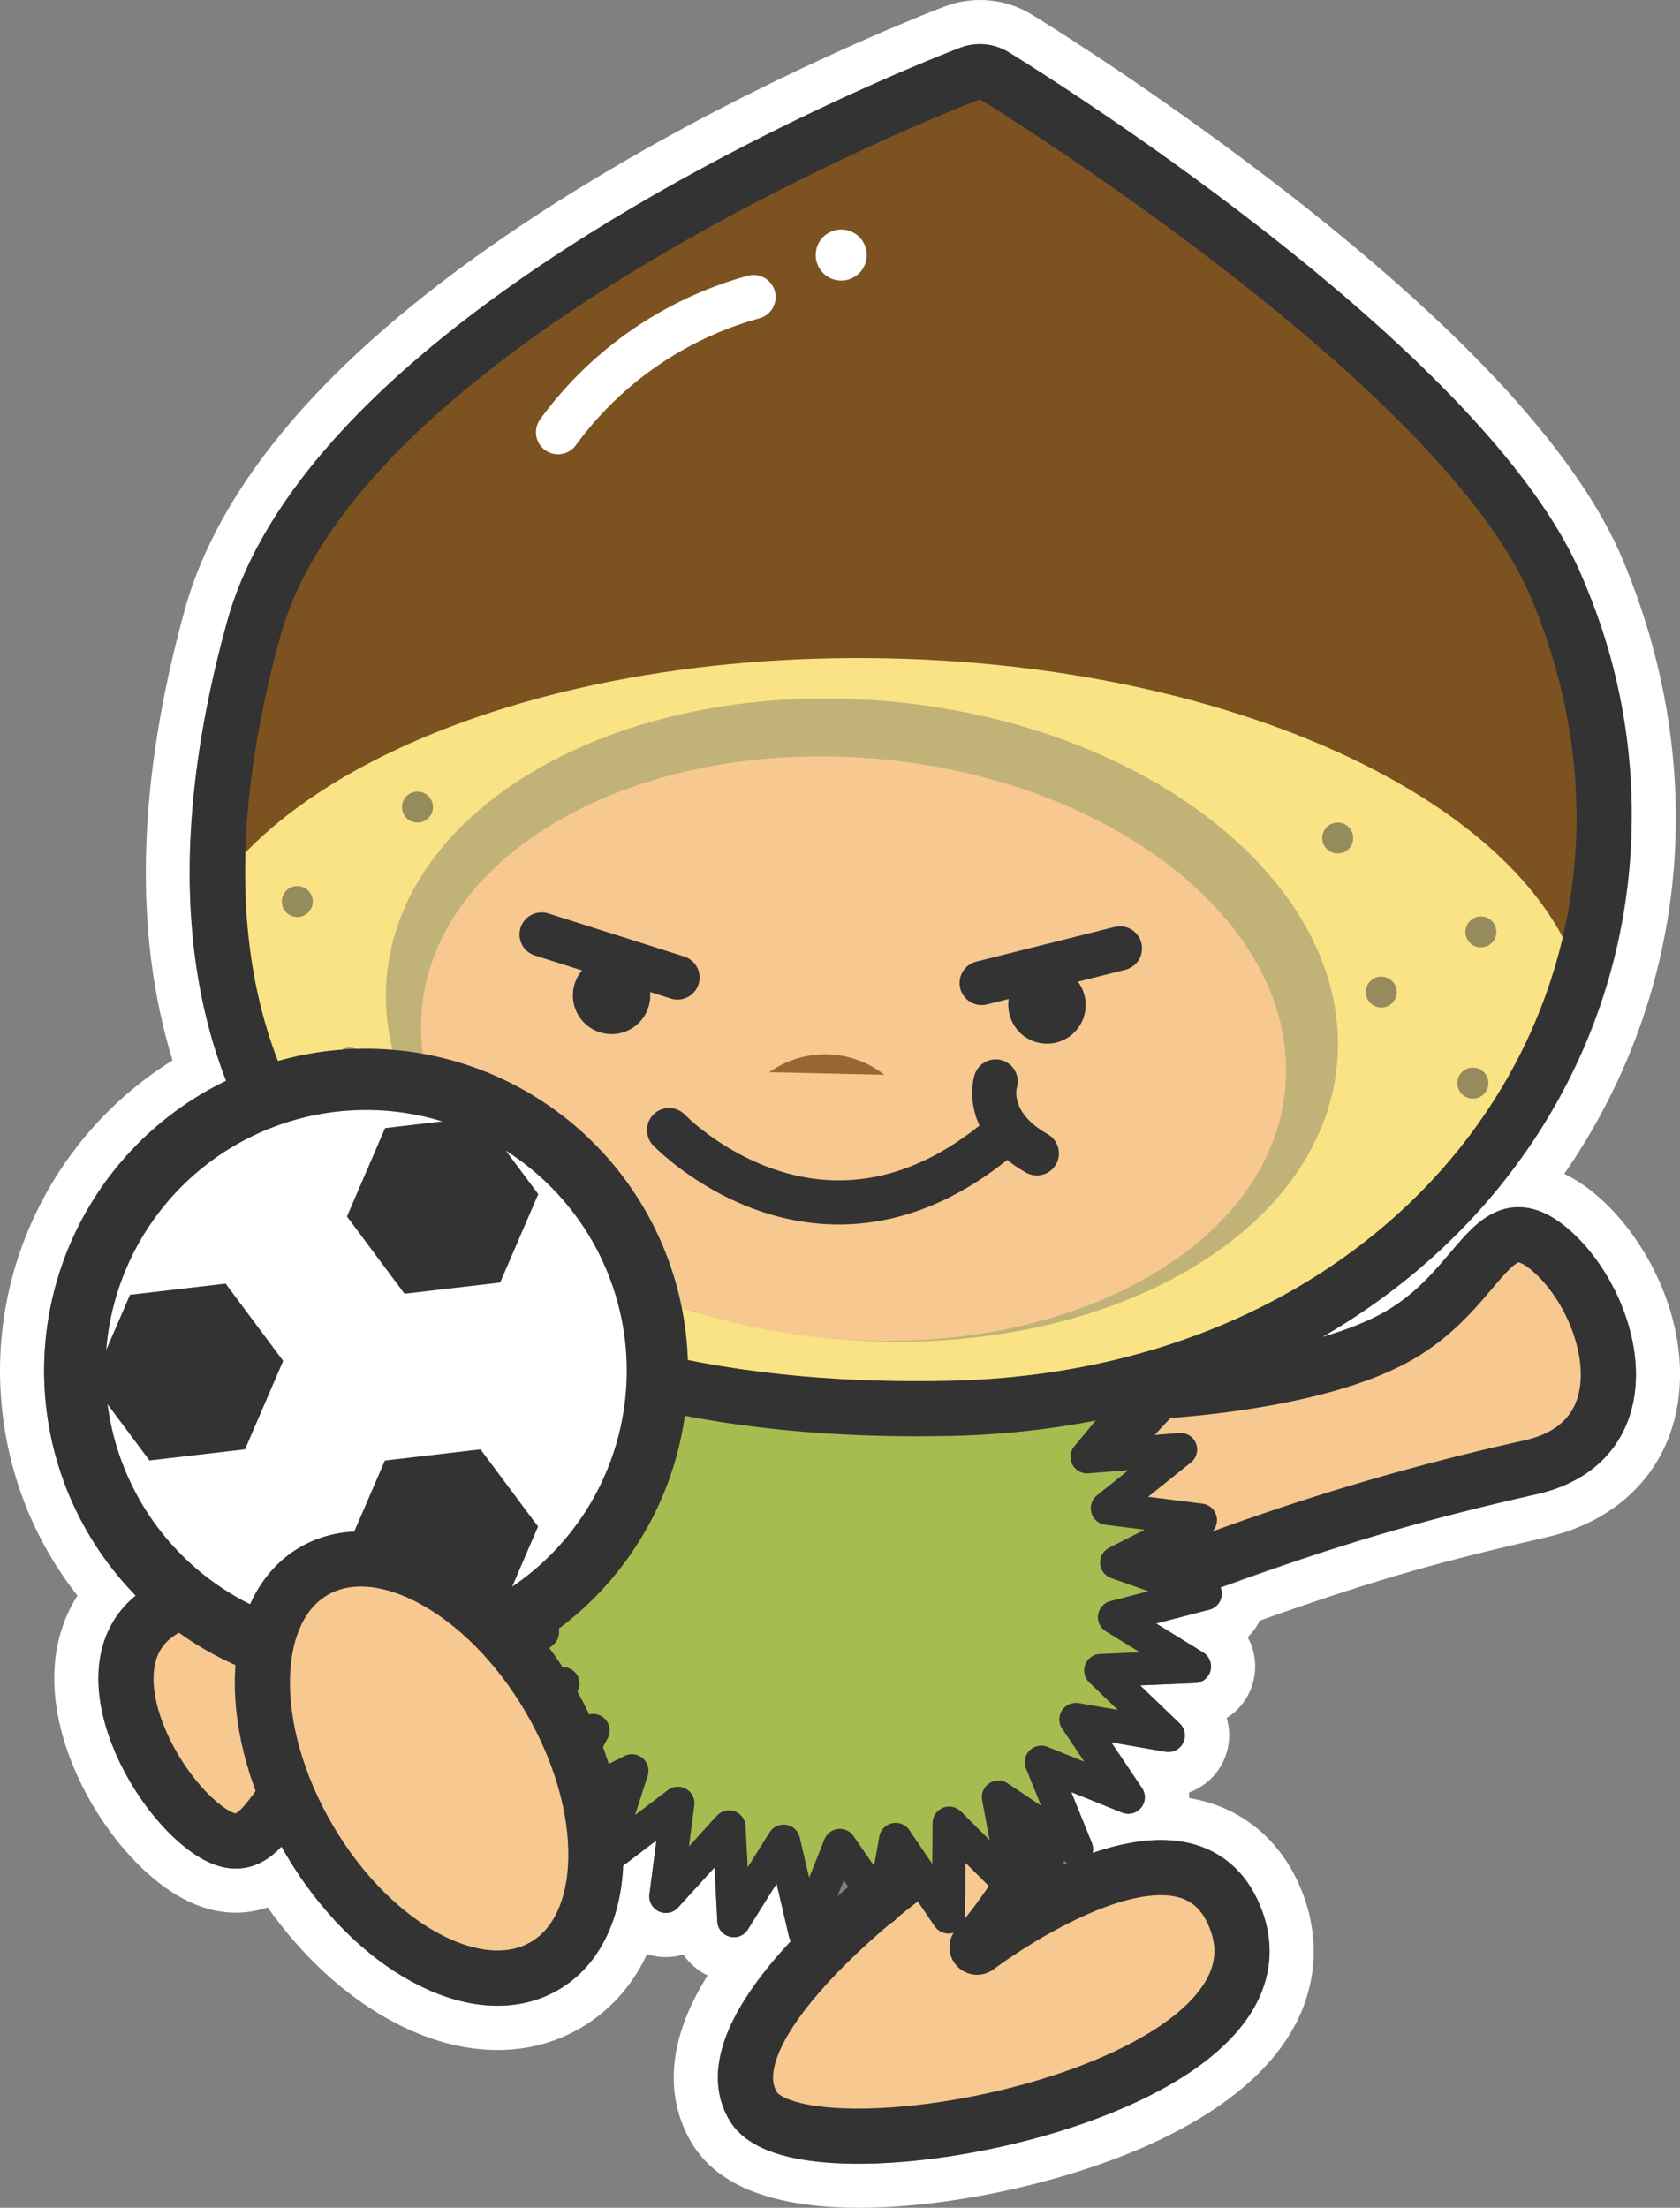
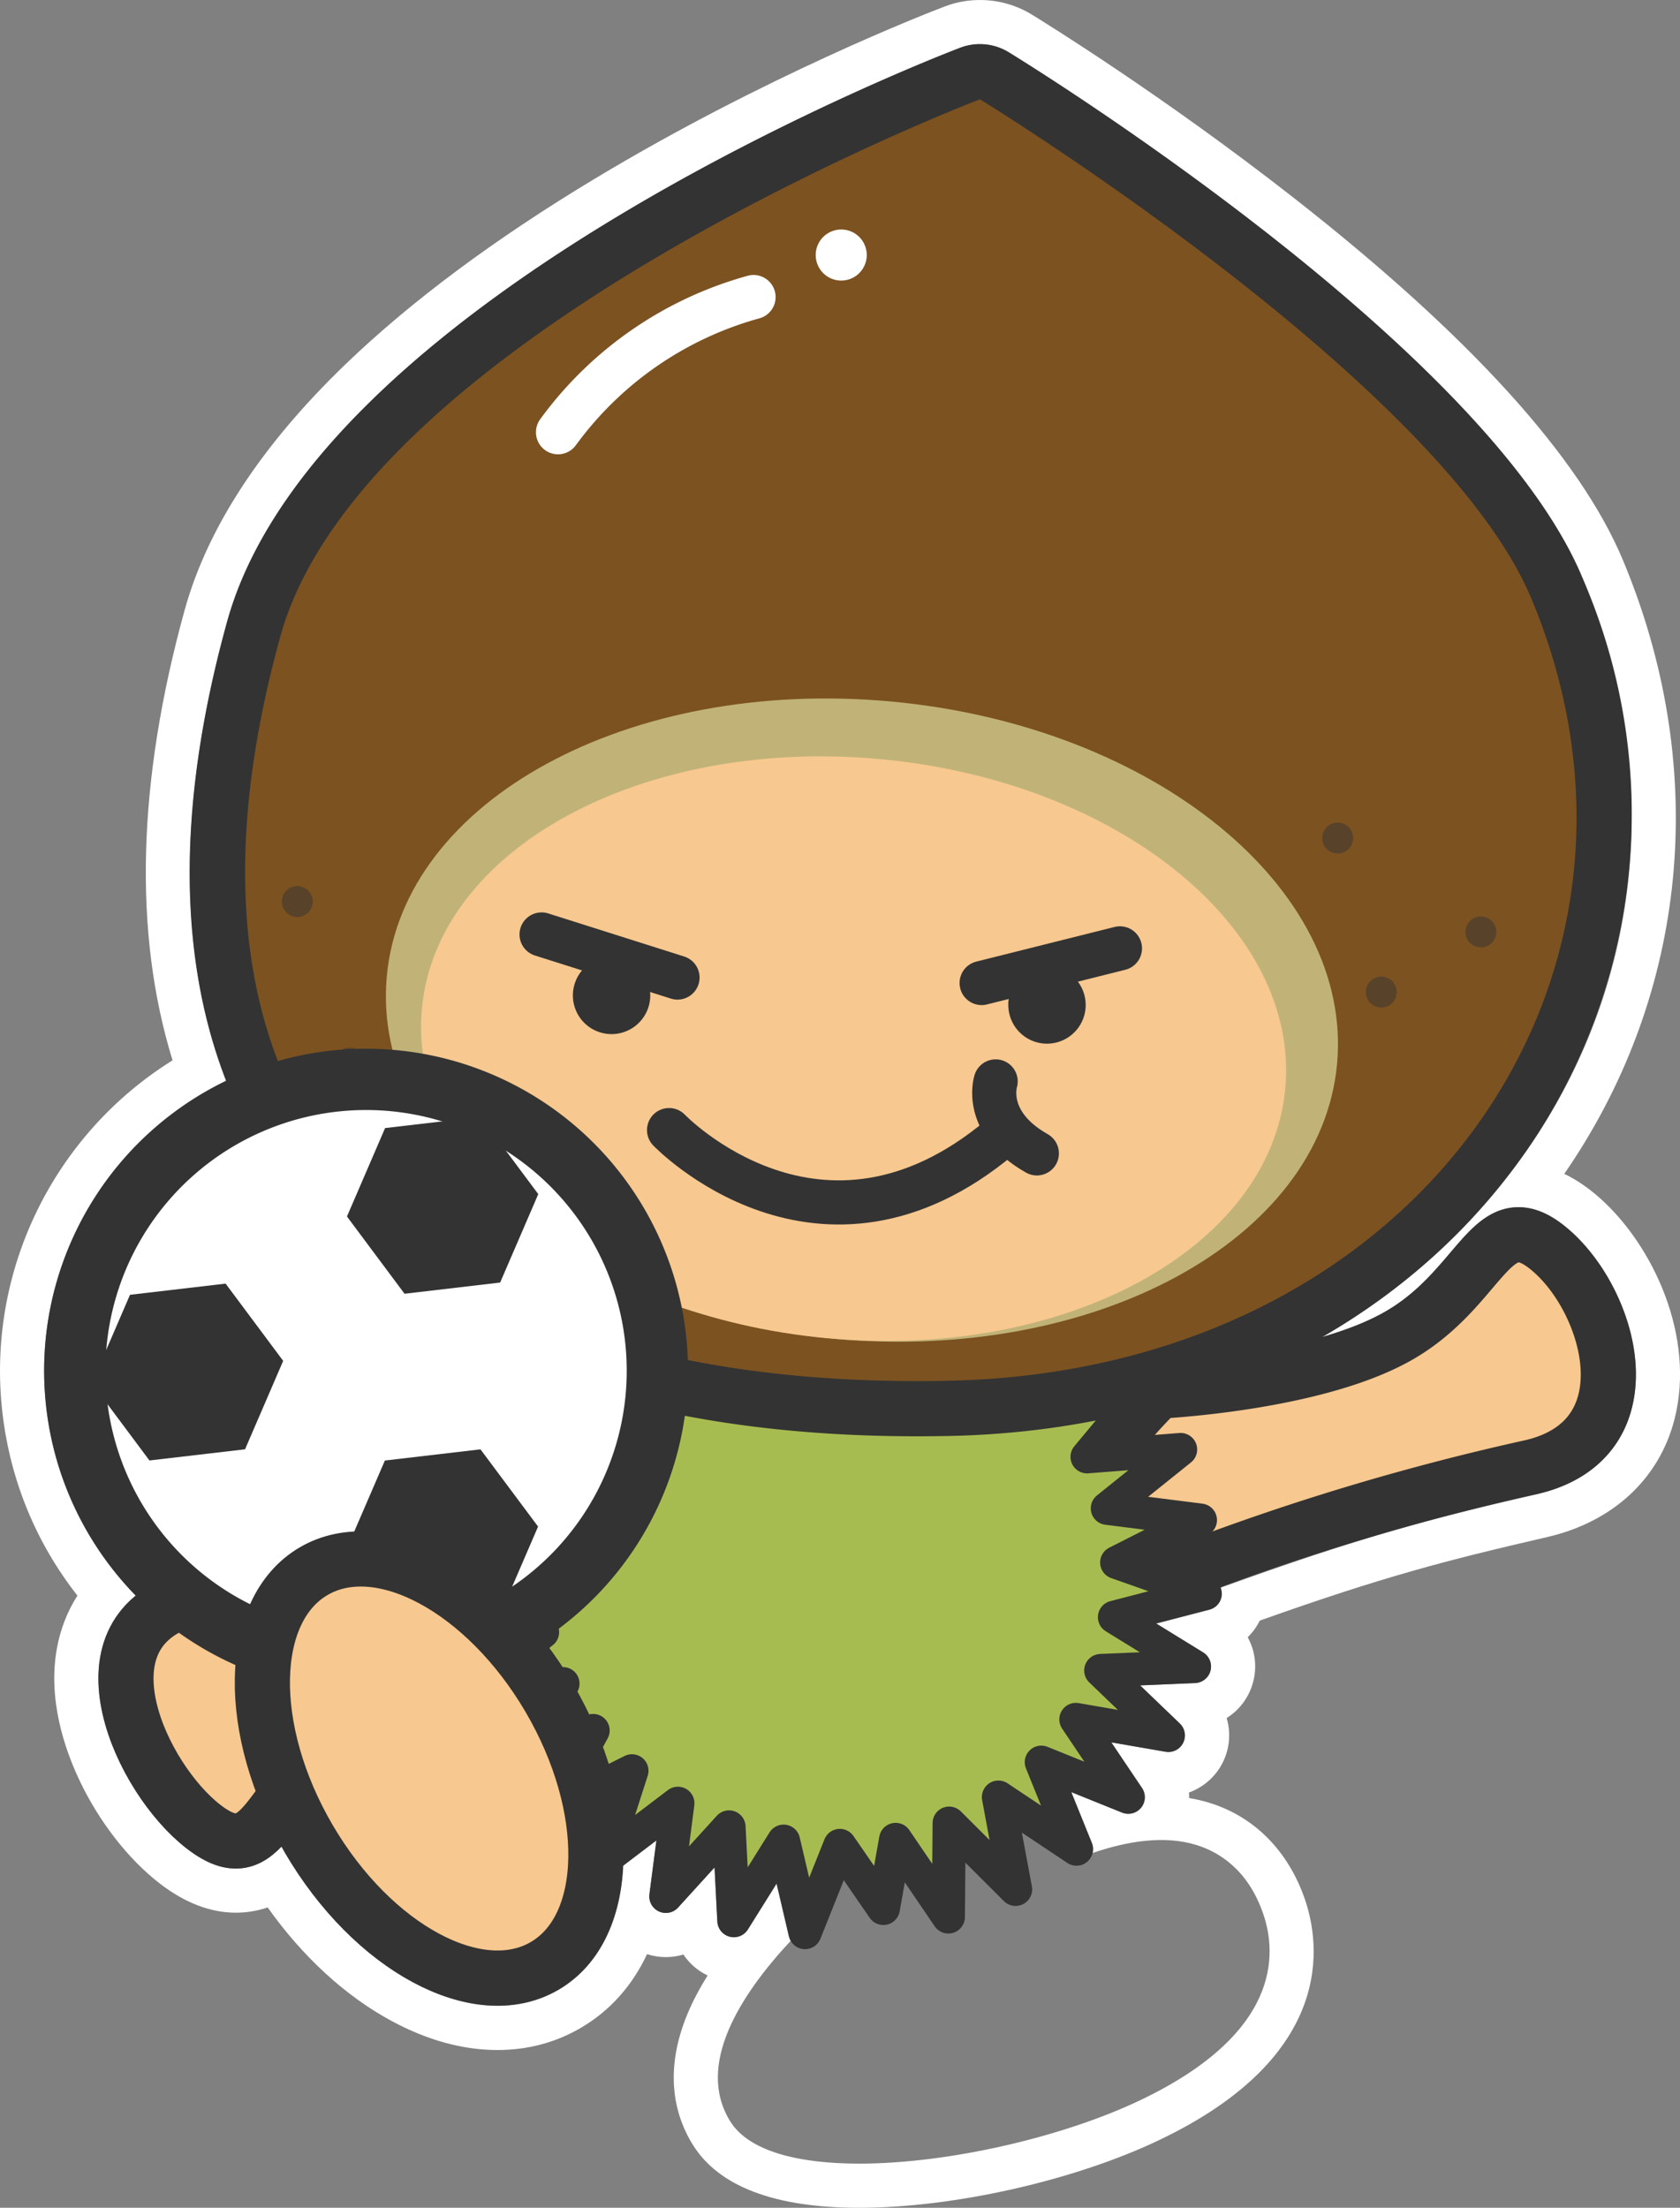
<svg xmlns="http://www.w3.org/2000/svg" width="64.191" height="84.338" viewBox="0 0 64.191 84.338">
  <rect x="0" y="0" width="64.191" height="84.338" fill="#808080" stroke="none" />
  <defs>
    <clipPath id="clip-path">
-       <path id="パス_76015" data-name="パス 76015" d="M12.454,25.02C6.7,45.859,20.208,53.853,38.033,53.452h0c17.919-.4,28.25-15.465,22.22-29.882h0C56.787,15.282,39.186,4.5,39.186,4.5h0S15.644,13.47,12.454,25.02" transform="translate(-11.109 -4.5)" fill="none" />
-     </clipPath>
+       </clipPath>
    <clipPath id="clip-path-2">
      <rect id="長方形_30476" data-name="長方形 30476" width="1.183" height="1.183" transform="translate(0 1.182) rotate(-88.741)" fill="none" />
    </clipPath>
    <clipPath id="clip-path-3">
      <rect id="長方形_30477" data-name="長方形 30477" width="1.183" height="1.183" transform="matrix(0.022, -1, 1, 0.022, 0, 1.183)" fill="none" />
    </clipPath>
    <clipPath id="clip-path-4">
      <rect id="長方形_30478" data-name="長方形 30478" width="1.183" height="1.183" transform="translate(0 1.183) rotate(-88.746)" fill="none" />
    </clipPath>
    <clipPath id="clip-path-5">
      <rect id="長方形_30479" data-name="長方形 30479" width="1.182" height="1.183" transform="translate(0 1.182) rotate(-88.742)" fill="none" />
    </clipPath>
    <clipPath id="clip-path-6">
      <rect id="長方形_30480" data-name="長方形 30480" width="1.182" height="1.183" transform="matrix(0.022, -1, 1, 0.022, 0, 1.182)" fill="none" />
    </clipPath>
    <clipPath id="clip-path-8">
      <rect id="長方形_30482" data-name="長方形 30482" width="1.183" height="1.184" transform="translate(0 1.182) rotate(-88.726)" fill="none" />
    </clipPath>
    <clipPath id="clip-path-9">
      <path id="パス_76036" data-name="パス 76036" d="M25.573,58.739a11.13,11.13,0,1,1-12.347-9.762A11.13,11.13,0,0,1,25.573,58.739Z" transform="translate(-3.387 -48.9)" fill="none" />
    </clipPath>
  </defs>
  <g id="アートワーク_90" data-name="アートワーク 90" transform="translate(32.096 42.169)">
    <g id="グループ_82271" data-name="グループ 82271" transform="translate(-30.41 -40.483)">
      <g id="パス_76007" data-name="パス 76007" transform="translate(-1.999 -2)" fill="none" stroke-miterlimit="10">
        <path d="M60.333,47.352a2.932,2.932,0,0,0-2.143-.917c-1.056.073-1.743.881-2.471,1.738a9.483,9.483,0,0,1-2.391,2.195,10.9,10.9,0,0,1-2.51,1.025,24.048,24.048,0,0,0,8.242-7.74,22.553,22.553,0,0,0,1.709-21.289C57.083,13.551,39.6,2.765,38.859,2.31a2.111,2.111,0,0,0-1.852-.172c-1,.382-24.578,9.493-28.014,21.93C7.1,30.924,7.1,36.8,8.964,41.607A12.272,12.272,0,0,0,5.51,61.265a3.8,3.8,0,0,0-1.364,2.324c-.454,2.519,1.34,5.829,3.3,7.34a3.112,3.112,0,0,0,1.877.766,2.124,2.124,0,0,0,.293-.02,2.472,2.472,0,0,0,1.454-.824c.046.083.088.166.135.248a13.1,13.1,0,0,0,4.879,4.939,6.893,6.893,0,0,0,3.239.9,4.561,4.561,0,0,0,2.336-.617,5.482,5.482,0,0,0,2.46-4.731L25.4,70.62l-.267,2.057a.632.632,0,0,0,1.1.507l1.391-1.53.105,2.065a.633.633,0,0,0,1.168.3l1.1-1.752.469,2.015a.642.642,0,0,0,.07.17c-1.943,2.082-3.642,4.756-2.313,6.9.712,1.146,2.6,1.616,4.93,1.616a27.67,27.67,0,0,0,10.72-2.415c5.362-2.55,5.254-5.565,4.713-7.136a3.879,3.879,0,0,0-2.567-2.627,6.573,6.573,0,0,0-3.95.309.63.63,0,0,0-.028-.383l-.787-1.944,1.945.784a.632.632,0,0,0,.761-.94l-1.174-1.744,2.072.359a.632.632,0,0,0,.546-1.079L43.876,64.7l2.1-.089a.632.632,0,0,0,.305-1.17l-1.791-1.1,2.034-.53A.633.633,0,0,0,47,61.22a.626.626,0,0,0-.049-.253,87.786,87.786,0,0,1,12.094-3.578,4.516,4.516,0,0,0,3.616-3.272A7.4,7.4,0,0,0,60.333,47.352Z" stroke="none" />
        <path d="M 33.144 82.966 C 36.568 82.966 40.934 81.946 43.864 80.551 C 49.226 78.002 49.118 74.987 48.577 73.416 C 47.989 71.711 46.857 71.046 46.01 70.789 C 44.799 70.42 43.396 70.642 42.06 71.099 C 42.09 70.974 42.083 70.841 42.032 70.716 L 41.246 68.772 L 43.191 69.556 C 43.449 69.659 43.744 69.583 43.919 69.368 C 44.093 69.152 44.107 68.846 43.951 68.616 L 42.778 66.873 L 44.849 67.232 C 45.12 67.282 45.397 67.142 45.521 66.894 C 45.647 66.646 45.596 66.345 45.395 66.153 L 43.876 64.697 L 45.978 64.608 C 46.256 64.596 46.494 64.404 46.564 64.135 C 46.634 63.866 46.519 63.583 46.283 63.437 L 44.492 62.336 L 46.526 61.806 C 46.795 61.736 46.987 61.498 46.999 61.22 C 47.002 61.131 46.981 61.047 46.95 60.967 C 52.403 59 54.844 58.36 59.044 57.389 C 60.946 56.951 62.23 55.789 62.659 54.117 C 63.296 51.643 61.936 48.785 60.333 47.352 C 59.59 46.687 58.887 46.387 58.189 46.435 C 57.133 46.507 56.447 47.316 55.719 48.173 C 55.099 48.903 54.396 49.73 53.328 50.367 C 52.622 50.789 51.743 51.125 50.817 51.393 C 54.16 49.469 56.975 46.861 59.06 43.652 C 63.162 37.336 63.785 29.577 60.769 22.364 C 57.083 13.551 39.601 2.765 38.859 2.31 C 38.537 2.113 38.171 2.008 37.803 2.001 C 37.535 1.995 37.264 2.04 37.007 2.138 C 36.005 2.52 12.429 11.632 8.993 24.069 C 7.099 30.924 7.095 36.798 8.964 41.607 C 4.376 43.825 1.459 48.767 2.083 54.105 C 2.411 56.913 3.671 59.386 5.51 61.265 C 4.788 61.851 4.317 62.641 4.146 63.588 C 3.691 66.107 5.486 69.417 7.446 70.928 C 8.222 71.526 8.929 71.769 9.616 71.674 C 10.211 71.589 10.665 71.271 11.069 70.85 C 11.116 70.932 11.157 71.016 11.204 71.098 C 12.481 73.277 14.213 75.03 16.083 76.036 C 18.122 77.133 20.101 77.234 21.657 76.322 C 23.152 75.448 24.014 73.771 24.117 71.591 L 25.396 70.62 L 25.128 72.676 C 25.093 72.951 25.24 73.216 25.49 73.332 C 25.741 73.449 26.037 73.388 26.224 73.183 L 27.615 71.653 L 27.72 73.718 C 27.735 73.992 27.926 74.228 28.192 74.297 C 28.462 74.368 28.741 74.255 28.888 74.021 L 29.988 72.269 L 30.456 74.284 C 30.471 74.345 30.496 74.401 30.526 74.454 C 28.584 76.536 26.885 79.211 28.214 81.35 C 28.925 82.496 30.816 82.966 33.144 82.966 M 33.144 84.653 C 29.916 84.653 27.775 83.841 26.781 82.24 C 26.156 81.234 25.616 79.548 26.588 77.229 C 26.786 76.757 27.041 76.273 27.351 75.778 C 26.972 75.598 26.653 75.32 26.424 74.978 C 26.209 75.043 25.984 75.077 25.755 75.077 C 25.508 75.077 25.267 75.039 25.036 74.963 C 24.474 76.167 23.619 77.128 22.508 77.778 C 21.549 78.34 20.477 78.626 19.321 78.626 C 18.004 78.626 16.645 78.254 15.284 77.521 C 13.517 76.571 11.868 75.055 10.541 73.179 C 10.319 73.255 10.089 73.31 9.852 73.343 C 9.675 73.368 9.498 73.38 9.323 73.38 C 8.355 73.38 7.377 73.005 6.416 72.264 C 5.227 71.347 4.116 69.925 3.369 68.364 C 2.773 67.118 2.137 65.227 2.486 63.289 C 2.619 62.553 2.885 61.872 3.272 61.267 C 1.691 59.253 0.709 56.872 0.408 54.301 C -0.224 48.9 2.352 43.66 6.906 40.819 C 5.404 35.947 5.558 30.17 7.368 23.62 C 8.235 20.482 10.301 17.324 13.509 14.234 C 16.006 11.83 19.213 9.443 23.044 7.138 C 29.57 3.211 35.726 0.822 36.406 0.563 C 36.861 0.388 37.347 0.304 37.84 0.315 C 38.509 0.329 39.167 0.521 39.74 0.872 C 40.24 1.179 44.778 3.983 49.749 7.875 C 56.446 13.117 60.677 17.773 62.324 21.713 C 65.559 29.449 64.885 37.781 60.474 44.571 C 60.346 44.768 60.215 44.963 60.082 45.156 C 60.549 45.38 61.008 45.693 61.458 46.096 C 63.48 47.903 65.104 51.384 64.292 54.537 C 63.708 56.815 61.932 58.454 59.422 59.033 C 55.525 59.933 53.189 60.538 48.448 62.222 C 48.331 62.459 48.175 62.674 47.986 62.857 C 48.265 63.363 48.35 63.967 48.196 64.559 C 48.041 65.152 47.672 65.639 47.182 65.944 C 47.348 66.499 47.303 67.109 47.026 67.656 C 46.757 68.188 46.289 68.591 45.742 68.79 C 45.747 68.86 45.749 68.931 45.749 69.001 C 46.008 69.044 46.259 69.102 46.502 69.176 C 48.228 69.7 49.532 71.011 50.171 72.866 C 50.754 74.56 51.376 78.846 44.588 82.074 C 41.348 83.616 36.749 84.653 33.144 84.653 Z" stroke="none" fill="#fff" />
      </g>
      <g id="グループ_82270" data-name="グループ 82270" transform="translate(1.17)">
        <path id="パス_76008" data-name="パス 76008" d="M24.218,72s-7.211,2.739-10.164,4.81-3,5.3-5.384,3.456-4.937-7.339-.658-8.66,7.568-1.544,13.75-4.336C25.734,65.476,27.363,70.175,24.218,72Z" transform="translate(-3.751 -12.173)" fill="#f7c88f" stroke="#333" stroke-linecap="round" stroke-linejoin="round" stroke-width="2.108" />
-         <path id="パス_76009" data-name="パス 76009" d="M36.424,80.288,39.717,84.1s-7.535,5.6-5.625,8.674,20.735-.465,18.472-7.034c-1.8-5.232-9.933.935-9.933.935s3.415-3.943,2.277-5.137a19.082,19.082,0,0,0-4.992-3.165Z" transform="translate(-8.154 -13.977)" fill="#f7c88f" stroke="#333" stroke-linecap="round" stroke-linejoin="round" stroke-width="2.108" />
        <path id="パス_76010" data-name="パス 76010" d="M51.87,61.914s6.121-.282,9.3-2.182,3.459-5.194,5.761-3.135,3.648,7.195-.824,8.225a92.534,92.534,0,0,0-13.531,4.093C48.379,70.453,46.395,67.376,51.87,61.914Z" transform="translate(-10.466 -10.46)" fill="#f7c88f" stroke="#333" stroke-linecap="round" stroke-linejoin="round" stroke-width="2.108" />
        <path id="パス_76011" data-name="パス 76011" d="M48.8,72.246l-3.582.152L47.8,74.879l-3.532-.612,2,2.973L42.947,75.9l1.345,3.323-2.984-1.989.657,3.526-2.539-2.532-.03,3.586L37.381,78.85l-.469,2.638-1.662-2.408-1.33,3.331L33.1,78.917,31.2,81.955l-.184-3.582L28.6,81.028l.462-3.558-2.856,2.171,1.1-3.412-3.206,1.606,1.723-3.145-3.452.972L24.671,72.9l-3.575.28,2.795-2.247-3.558-.448,3.2-1.62-3.383-1.189,3.469-.9L20.563,64.9l3.584-.151-2.589-2.482,3.533.613-2-2.973,3.325,1.341-1.344-3.325,2.985,1.988-.658-3.525,2.54,2.53.03-3.584L31.98,58.3l.7-3.519,1.435,3.288,1.331-3.33.814,3.493,1.906-3.038.183,3.582,2.413-2.653L40.3,59.675,43.152,57.5l-1.1,3.413,3.207-1.606-1.723,3.145,3.453-.971-2.294,2.755,3.575-.28-2.8,2.247,3.557.45-3.2,1.619,3.383,1.189-3.468.9Z" transform="translate(-6.016 -10.27)" fill="#a7bc50" stroke="#333" stroke-linecap="round" stroke-linejoin="round" stroke-width="1.265" />
        <path id="パス_76012" data-name="パス 76012" d="M35.378,54.31c-10.235-.224-17.835-3.289-21.982-8.86-3.837-5.159-4.563-12.195-2.156-20.906,3.3-11.927,26.392-20.852,27.373-21.225a1.067,1.067,0,0,1,.4-.071,1.042,1.042,0,0,1,.528.158c.73.447,17.932,11.058,21.489,19.56a21.513,21.513,0,0,1-1.621,20.307C54.987,50.078,47.132,54.1,37.858,54.308c-.835.02-1.664.019-2.48,0" transform="translate(-4.401 -2.196)" fill="#7c5221" />
        <path id="パス_76013" data-name="パス 76013" d="M38.793,4.108s17.6,10.783,21.067,19.069c6.03,14.417-4.3,29.479-22.221,29.882-.82.019-1.634.019-2.434,0C18.609,52.7,6.568,44.508,12.06,24.629,15.251,13.079,38.793,4.108,38.793,4.108M38.838,2a2.093,2.093,0,0,0-.8.137c-1,.382-24.578,9.493-28.014,21.93-2.5,9.042-1.716,16.382,2.326,21.815,4.347,5.842,12.232,9.053,22.8,9.286.825.018,1.675.017,2.528,0,9.628-.215,17.8-4.414,22.409-11.514A22.553,22.553,0,0,0,61.8,22.364c-3.686-8.813-21.168-19.6-21.91-20.053A2.1,2.1,0,0,0,38.838,2" transform="translate(-4.205 -2)" fill="#333" />
        <g id="グループ_82245" data-name="グループ 82245" transform="translate(6.511 2.108)">
          <g id="グループ_82244" data-name="グループ 82244" transform="translate(0 0)" clip-path="url(#clip-path)">
            <path id="パス_76014" data-name="パス 76014" d="M61.913,44.388C61.745,52.1,49.5,58.094,34.574,57.766S7.678,50.917,7.848,43.2,20.257,29.5,35.187,29.824s26.9,6.849,26.726,14.564" transform="translate(-10.597 -8.469)" fill="#f9e385" />
          </g>
        </g>
        <path id="パス_76016" data-name="パス 76016" d="M53.829,45.613C53.2,52.335,44.573,57.031,34.549,56.1S16.9,48.972,17.522,42.251,26.777,30.834,36.8,31.762,54.451,38.89,53.829,45.613" transform="translate(-5.598 -6.649)" fill="#c1b378" />
        <path id="パス_76017" data-name="パス 76017" d="M52.1,46.96c-.567,6.107-8.411,10.377-17.52,9.534S18.546,50.015,19.112,43.907s8.41-10.376,17.52-9.532S52.67,40.852,52.1,46.96" transform="translate(-5.848 -7.061)" fill="#f7c88f" />
        <g id="グループ_82248" data-name="グループ 82248" transform="translate(7.9 32.147)" opacity="0.5">
          <g id="グループ_82247" data-name="グループ 82247">
            <g id="グループ_82246" data-name="グループ 82246" clip-path="url(#clip-path-2)">
              <path id="パス_76018" data-name="パス 76018" d="M13.954,40.745a.591.591,0,1,1-.578-.6.592.592,0,0,1,.578.6" transform="translate(-12.759 -40.129)" fill="#333" />
            </g>
          </g>
        </g>
        <g id="グループ_82251" data-name="グループ 82251" transform="translate(12.494 28.536)" opacity="0.5">
          <g id="グループ_82250" data-name="グループ 82250">
            <g id="グループ_82249" data-name="グループ 82249" clip-path="url(#clip-path-3)">
-               <path id="パス_76019" data-name="パス 76019" d="M19.4,36.463a.592.592,0,1,1-.579-.6.592.592,0,0,1,.579.6" transform="translate(-18.207 -35.846)" fill="#333" />
-             </g>
+               </g>
          </g>
        </g>
        <g id="グループ_82254" data-name="グループ 82254" transform="translate(9.898 38.318)" opacity="0.5">
          <g id="グループ_82253" data-name="グループ 82253">
            <g id="グループ_82252" data-name="グループ 82252" clip-path="url(#clip-path-4)">
              <path id="パス_76020" data-name="パス 76020" d="M16.324,48.064a.591.591,0,1,1-.578-.6.591.591,0,0,1,.578.6" transform="translate(-15.129 -47.447)" fill="#333" />
            </g>
          </g>
        </g>
        <g id="グループ_82257" data-name="グループ 82257" transform="translate(47.656 29.72)" opacity="0.5">
          <g id="グループ_82256" data-name="グループ 82256">
            <g id="グループ_82255" data-name="グループ 82255" clip-path="url(#clip-path-5)">
              <path id="パス_76021" data-name="パス 76021" d="M61.1,37.867a.591.591,0,1,1-.578-.6.59.59,0,0,1,.578.6" transform="translate(-59.909 -37.25)" fill="#333" />
            </g>
          </g>
        </g>
        <g id="グループ_82260" data-name="グループ 82260" transform="translate(49.316 35.605)" opacity="0.5">
          <g id="グループ_82259" data-name="グループ 82259">
            <g id="グループ_82258" data-name="グループ 82258" clip-path="url(#clip-path-6)">
              <path id="パス_76022" data-name="パス 76022" d="M63.073,44.846a.591.591,0,1,1-.579-.6.592.592,0,0,1,.579.6" transform="translate(-61.878 -44.23)" fill="#333" />
            </g>
          </g>
        </g>
        <g id="グループ_82263" data-name="グループ 82263" transform="translate(53.123 33.308)" opacity="0.5">
          <g id="グループ_82262" data-name="グループ 82262">
            <g id="グループ_82261" data-name="グループ 82261" clip-path="url(#clip-path-6)">
              <path id="パス_76023" data-name="パス 76023" d="M67.588,42.122a.591.591,0,1,1-.578-.6.592.592,0,0,1,.578.6" transform="translate(-66.393 -41.506)" fill="#333" />
            </g>
          </g>
        </g>
        <g id="グループ_82266" data-name="グループ 82266" transform="translate(52.817 39.081)" opacity="0.5">
          <g id="グループ_82265" data-name="グループ 82265">
            <g id="グループ_82264" data-name="グループ 82264" clip-path="url(#clip-path-8)">
-               <path id="パス_76024" data-name="パス 76024" d="M67.226,48.969a.592.592,0,1,1-.579-.6.592.592,0,0,1,.579.6" transform="translate(-66.03 -48.352)" fill="#333" />
-             </g>
+               </g>
          </g>
        </g>
        <path id="パス_76025" data-name="パス 76025" d="M30.319,51.2s5.772,6.03,12.644.277" transform="translate(-7.611 -9.716)" fill="none" stroke="#333" stroke-linecap="round" stroke-linejoin="round" stroke-width="1.686" />
        <path id="パス_76026" data-name="パス 76026" d="M45.109,48.995s-.509,1.57,1.574,2.749" transform="translate(-9.922 -9.37)" fill="none" stroke="#333" stroke-linecap="round" stroke-linejoin="round" stroke-width="1.686" />
-         <path id="パス_76027" data-name="パス 76027" d="M34.863,48.449a3.665,3.665,0,0,1,4.394.1" transform="translate(-8.323 -9.177)" fill="#963" />
        <path id="パス_76028" data-name="パス 76028" d="M25.287,18.623a13.776,13.776,0,0,1,7.471-5.164" transform="translate(-6.822 -3.797)" fill="none" stroke="#fff" stroke-linecap="round" stroke-linejoin="round" stroke-width="1.686" />
        <line id="線_11316" data-name="線 11316" x2="5.194" y2="1.646" transform="translate(17.837 34.011)" fill="none" stroke="#333" stroke-linecap="round" stroke-linejoin="round" stroke-width="1.686" />
        <path id="パス_76029" data-name="パス 76029" d="M28.917,44.855a1.478,1.478,0,1,1-1.444-1.509,1.477,1.477,0,0,1,1.444,1.509" transform="translate(-6.928 -8.484)" fill="#333" />
        <line id="線_11317" data-name="線 11317" x1="5.285" y2="1.324" transform="translate(34.651 34.542)" fill="none" stroke="#333" stroke-linecap="round" stroke-linejoin="round" stroke-width="1.686" />
        <path id="パス_76030" data-name="パス 76030" d="M45.693,45.223A1.478,1.478,0,1,0,47.2,43.779a1.476,1.476,0,0,0-1.509,1.444" transform="translate(-10.022 -8.552)" fill="#333" />
        <path id="パス_76031" data-name="パス 76031" d="M38.914,11.4a.975.975,0,1,1-.952-1,.974.974,0,0,1,.952,1" transform="translate(-8.653 -3.318)" fill="#fff" />
        <g id="グループ_82269" data-name="グループ 82269" transform="translate(0 39.545)">
          <path id="パス_76032" data-name="パス 76032" d="M25.573,58.739a11.13,11.13,0,1,1-12.347-9.762A11.13,11.13,0,0,1,25.573,58.739Z" transform="translate(-3.387 -48.9)" fill="#fff" stroke="#333" stroke-linecap="round" stroke-linejoin="round" stroke-width="2.342" />
          <g id="グループ_82268" data-name="グループ 82268">
            <g id="グループ_82267" data-name="グループ 82267" clip-path="url(#clip-path-9)">
              <path id="パス_76033" data-name="パス 76033" d="M6.364,64.912l-2.2-2.951,1.457-3.378,3.653-.427,2.2,2.951-1.457,3.378Z" transform="translate(-3.51 -50.352)" fill="#333" />
-               <path id="パス_76034" data-name="パス 76034" d="M17.923,57.358l-2.2-2.951,1.457-3.378,3.653-.427,2.2,2.95-1.457,3.378Z" transform="translate(-5.322 -49.167)" fill="#333" />
+               <path id="パス_76034" data-name="パス 76034" d="M17.923,57.358l-2.2-2.951,1.457-3.378,3.653-.427,2.2,2.95-1.457,3.378" transform="translate(-5.322 -49.167)" fill="#333" />
              <path id="パス_76035" data-name="パス 76035" d="M17.913,72.421l-2.2-2.951,1.458-3.378,3.653-.427,2.2,2.95-1.457,3.378Z" transform="translate(-5.321 -51.53)" fill="#333" />
            </g>
          </g>
        </g>
        <path id="パス_76037" data-name="パス 76037" d="M22.856,75.945c2.438,4.164,2.358,8.745-.18,10.229s-6.573-.683-9.011-4.847-2.357-8.743.182-10.229S20.418,71.782,22.856,75.945Z" transform="translate(-4.72 -12.763)" fill="#f7c88f" stroke="#333" stroke-linecap="round" stroke-linejoin="round" stroke-width="2.108" />
      </g>
    </g>
  </g>
</svg>